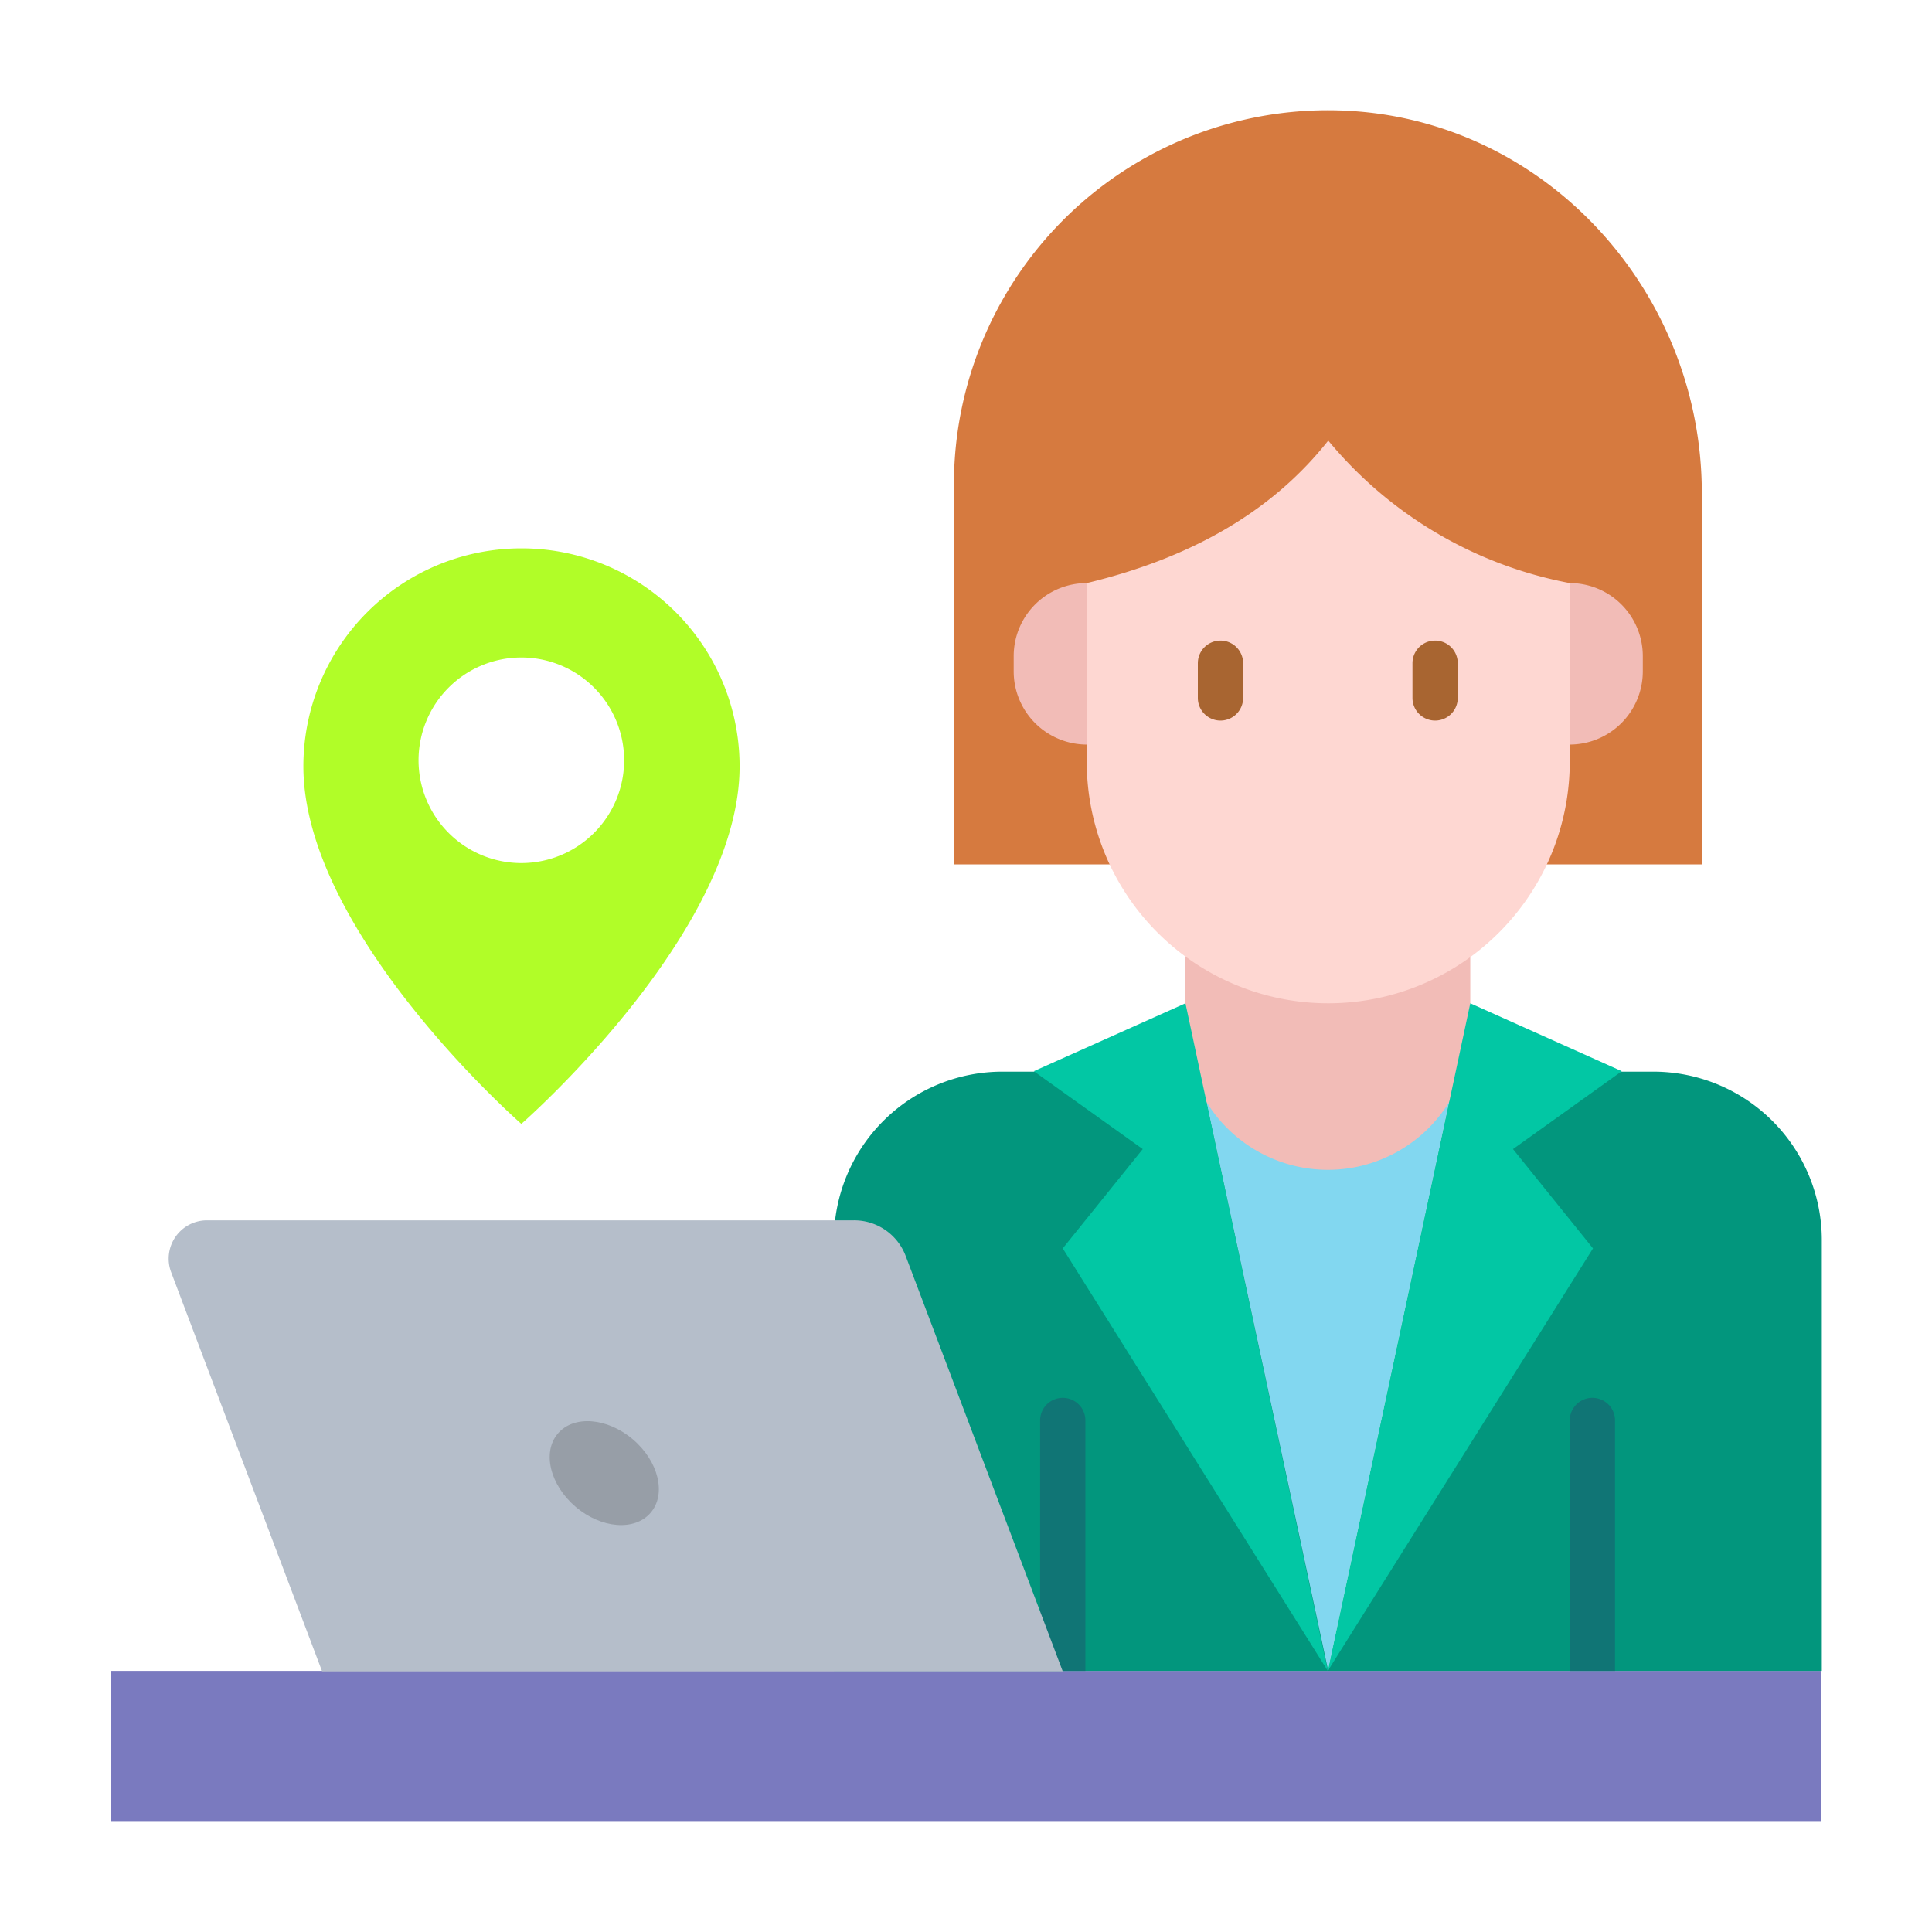
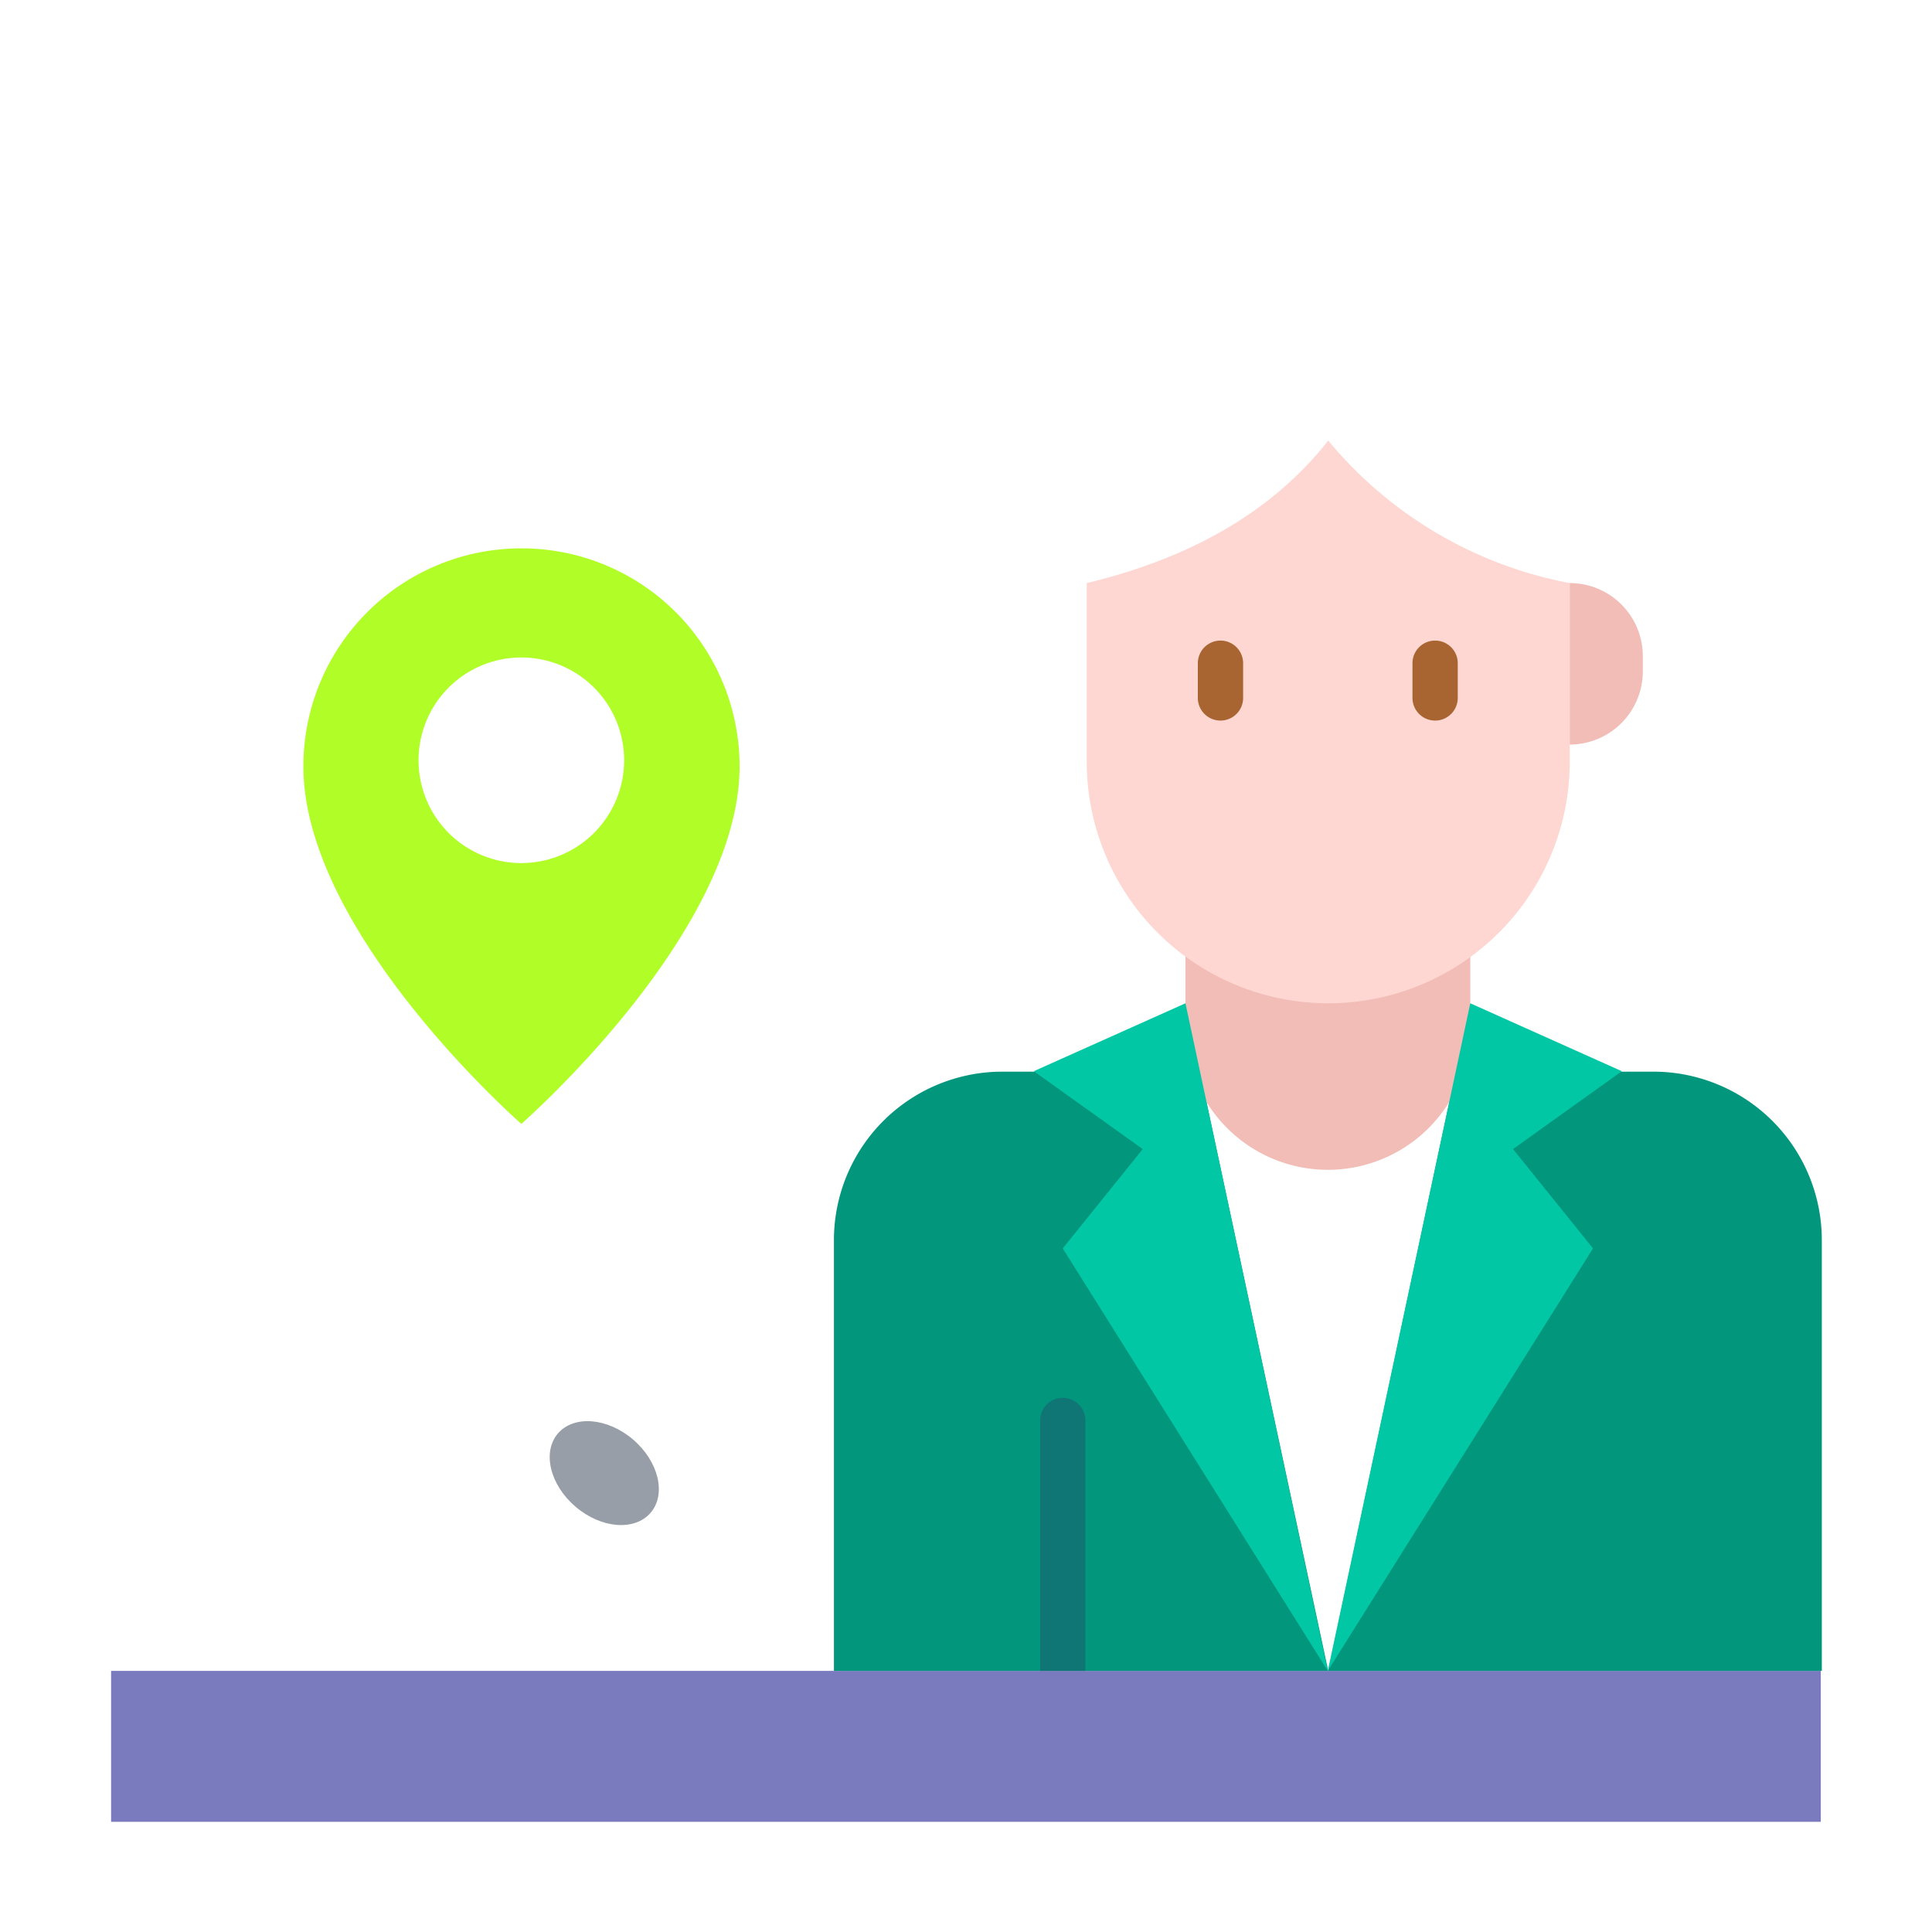
<svg xmlns="http://www.w3.org/2000/svg" id="COLOR" height="512" viewBox="0 0 128 128" width="512">
  <path d="m7.36 110.7h113.27v10h-113.27z" fill="#7a7abf" />
-   <path d="m96.45 70.97-8.48 39.73-8.47-39.73z" fill="#82d7f0" />
  <path d="m88 110.7h-32.75v-28.57a11.16 11.16 0 0 1 11.16-11.13h13.09z" fill="#02967d" />
  <path d="m120.7 82.13v28.57h-32.7l8.45-39.7h13.09a11.16 11.16 0 0 1 11.16 11.13z" fill="#02967d" />
  <path d="m71.91 94.11v16.59h-3v-16.59a1.5 1.5 0 1 1 3 0z" fill="#107575" />
-   <path d="m107 94.11v16.59h-3v-16.59a1.5 1.5 0 0 1 3 0z" fill="#107575" />
  <path d="m78.54 59.29v9.08a9.44 9.44 0 0 0 18.87 0v-9.08z" fill="#f2bcb7" />
  <path d="m70.41 82.71 5.3-6.58-7.22-5.16 10.05-4.5.96 4.5 8.47 39.73z" fill="#02c7a4" />
  <path d="m100.24 76.13 5.3 6.58-17.57 27.99 8.48-39.73.96-4.5 10.04 4.5z" fill="#02c7a4" />
-   <path d="m112.75 32.67v24.6h-49.55v-25.2a24.78 24.78 0 0 1 25.69-24.75c13.42.49 23.86 11.93 23.86 25.35z" fill="#d67a3f" />
  <path d="m88 66.47a16 16 0 0 1 -16-16v-11.84c7.16-1.72 12.43-4.91 16-9.44a27.35 27.35 0 0 0 16 9.44v11.83a16 16 0 0 1 -16 16.01z" fill="#fed7d2" />
  <path d="m80.86 47.74a1.5 1.5 0 0 1 -1.5-1.5v-2.3a1.5 1.5 0 0 1 3 0v2.3a1.5 1.5 0 0 1 -1.5 1.5z" fill="#a86531" />
  <path d="m95.08 47.74a1.5 1.5 0 0 1 -1.5-1.5v-2.3a1.5 1.5 0 1 1 3 0v2.3a1.5 1.5 0 0 1 -1.5 1.5z" fill="#a86531" />
-   <path d="m70.41 110.73h-49.07l-10-26.44a2.54 2.54 0 0 1 2.37-3.44h42.86a3.65 3.65 0 0 1 3.43 2.35z" fill="#b5beca" />
  <path d="m34.54 36.33a14.44 14.44 0 0 0 -14.44 14.44c0 11.06 14.44 23.69 14.44 23.69s14.46-12.63 14.46-23.69a14.44 14.44 0 0 0 -14.46-14.44zm0 20.85a6.81 6.81 0 1 1 6.81-6.81 6.81 6.81 0 0 1 -6.81 6.81z" fill="#b1fd28" />
  <ellipse cx="40.03" cy="97.55" fill="#979ea7" rx="2.93" ry="4.04" transform="matrix(.649 -.761 .761 .649 -60.18 64.75)" />
  <g fill="#f2bcb7">
-     <path d="m72 49.33v-10.7a4.84 4.84 0 0 0 -4.84 4.84v1a4.85 4.85 0 0 0 4.84 4.86z" />
    <path d="m104 49.33v-10.7a4.84 4.84 0 0 1 4.84 4.84v1a4.85 4.85 0 0 1 -4.84 4.86z" />
  </g>
</svg>